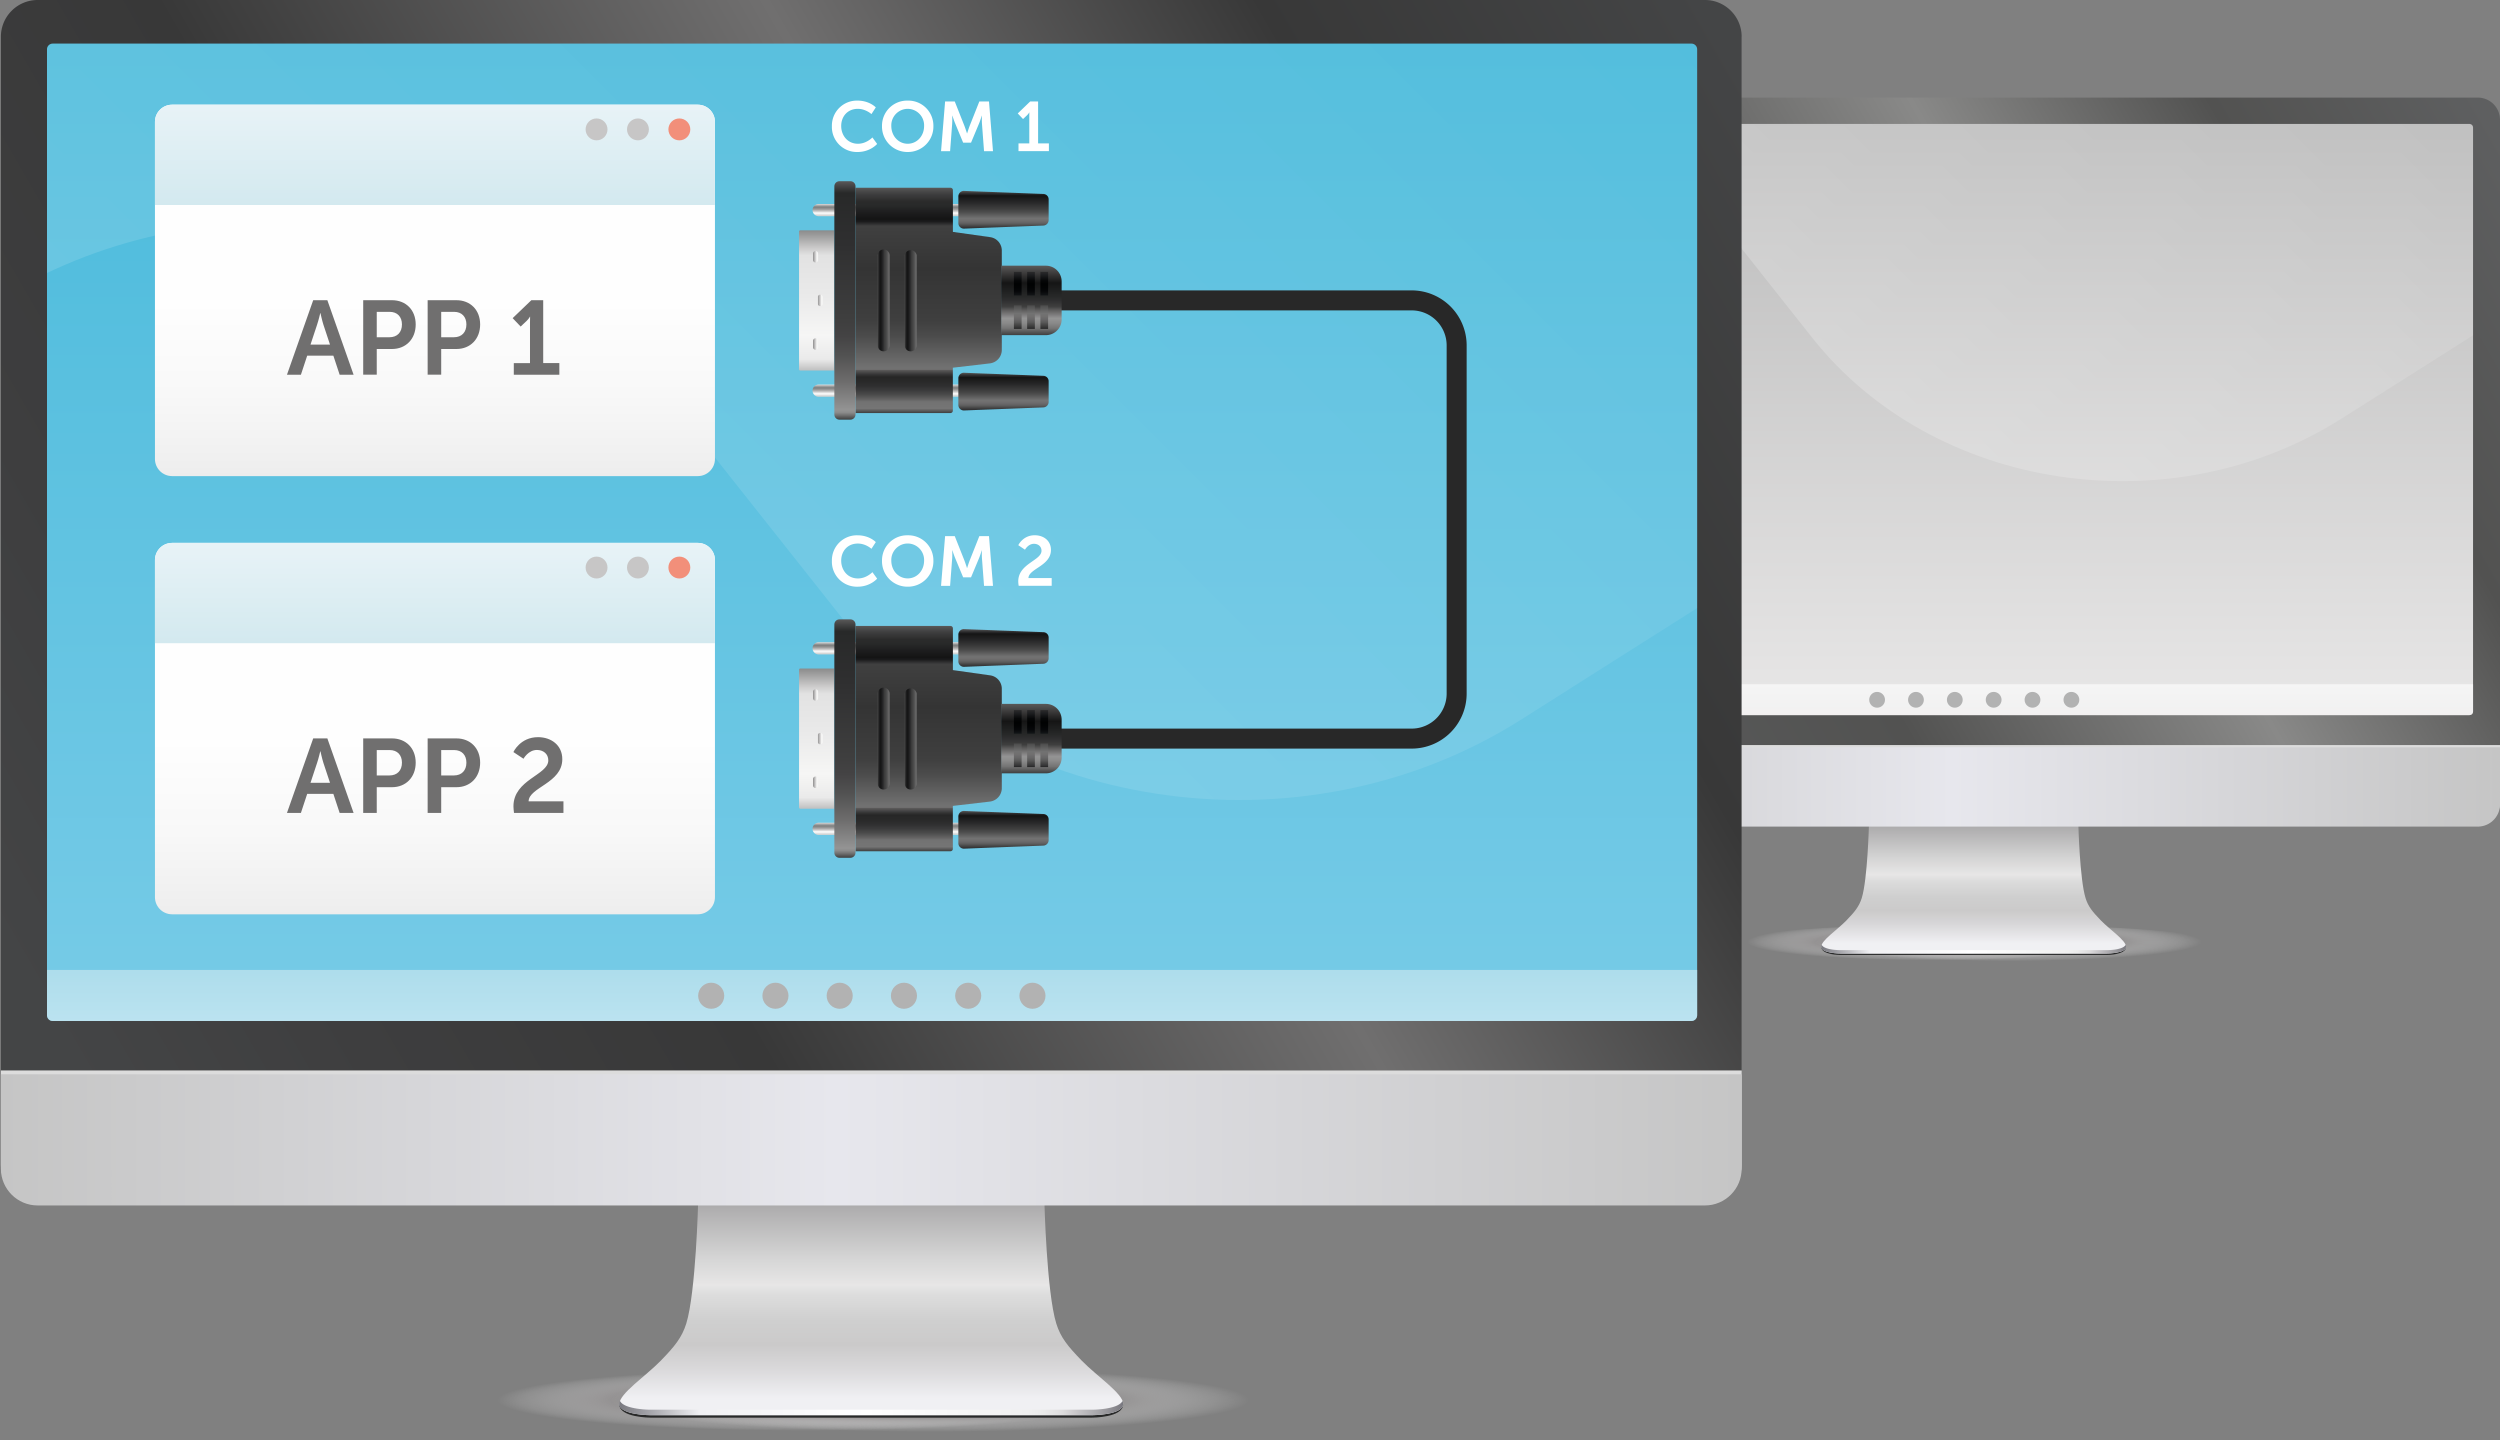
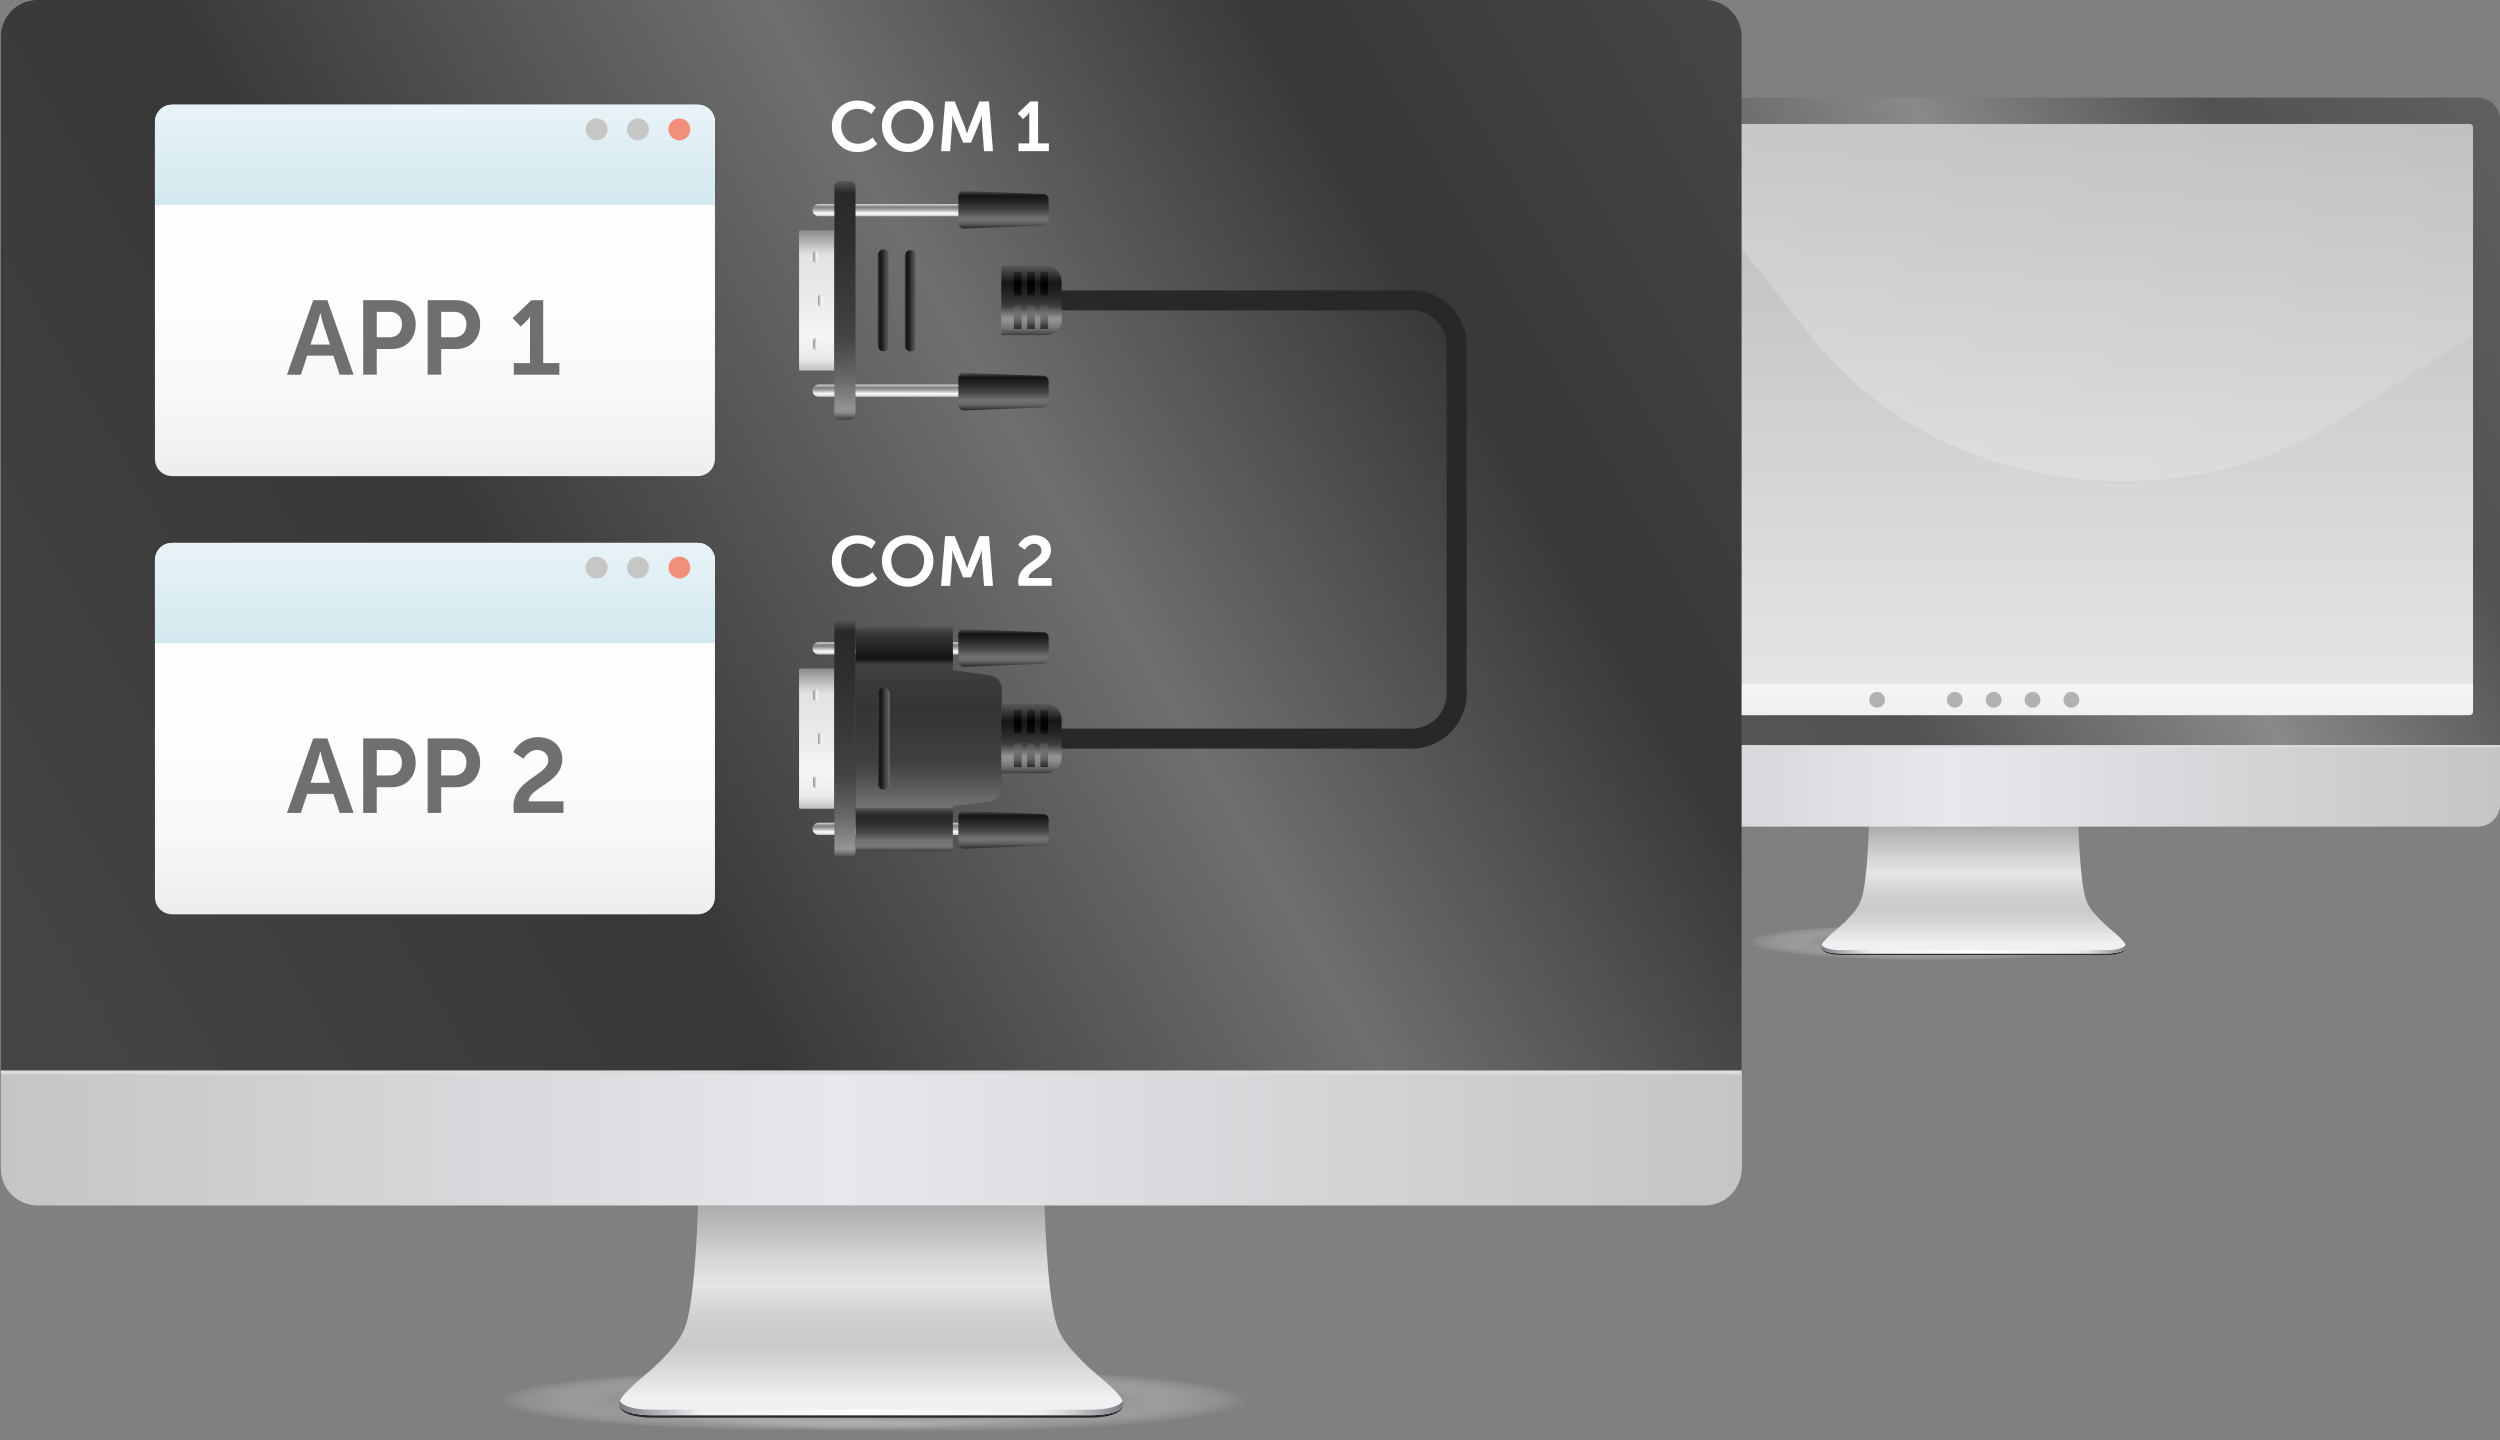
<svg xmlns="http://www.w3.org/2000/svg" xmlns:xlink="http://www.w3.org/1999/xlink" viewBox="0 0 500 288">
  <rect x="0" y="0" width="500" height="288" fill="#808080" stroke="none" />
  <linearGradient id="a">
    <stop offset=".25" stop-color="#3d3d3d" />
    <stop offset=".29" stop-color="#4d4b4b" stop-opacity=".93" />
    <stop offset=".43" stop-color="#827e7f" stop-opacity=".69" />
    <stop offset=".56" stop-color="#b4b0b1" stop-opacity=".48" />
    <stop offset=".67" stop-color="#dbd9da" stop-opacity=".28" />
    <stop offset=".77" stop-color="#f6f5f6" stop-opacity=".12" />
    <stop offset=".83" stop-color="#fff" stop-opacity="0" />
  </linearGradient>
  <radialGradient id="b" cx="384.84" cy="-4972.09" gradientTransform="matrix(1.007 0 0 .1 -.83 685.58)" gradientUnits="userSpaceOnUse" r="44.64" xlink:href="#a" />
  <linearGradient id="c">
    <stop offset=".25" stop-color="#3d3d3d" />
    <stop offset=".34" stop-color="#605d5e" stop-opacity=".85" />
    <stop offset=".46" stop-color="#918d8e" stop-opacity=".65" />
    <stop offset=".58" stop-color="#bdbbbb" stop-opacity=".46" />
    <stop offset=".68" stop-color="#e0dfe0" stop-opacity=".28" />
    <stop offset=".78" stop-color="#f7f7f7" stop-opacity=".13" />
    <stop offset=".86" stop-color="#fff" stop-opacity="0" />
  </linearGradient>
  <radialGradient id="d" cx="399.8" cy="-4972.09" gradientTransform="matrix(1.007 0 0 .1 -.83 685.58)" gradientUnits="userSpaceOnUse" r="44.64" xlink:href="#c" />
  <linearGradient id="e">
    <stop offset=".08" stop-color="#f0f0f3" />
    <stop offset=".22" stop-color="#d9d8da" />
    <stop offset=".33" stop-color="#cbcaca" />
    <stop offset=".44" stop-color="#cfcfcf" />
    <stop offset=".56" stop-color="#dcdcdc" />
    <stop offset=".61" stop-color="#e7e6e6" />
    <stop offset=".73" stop-color="#d6d6d6" />
    <stop offset=".98" stop-color="#adacad" />
    <stop offset="1" stop-color="#aaa" />
  </linearGradient>
  <linearGradient id="f" gradientUnits="userSpaceOnUse" x1="394.73" x2="394.73" xlink:href="#e" y1="190.7" y2="164.88" />
  <linearGradient id="g">
    <stop offset="0" stop-color="#78787f" />
    <stop offset=".16" stop-color="#f0f0f3" />
    <stop offset=".49" stop-color="#fff" />
    <stop offset=".81" stop-color="#f0f0f0" />
    <stop offset=".84" stop-color="#ebebeb" />
    <stop offset=".88" stop-color="#dddcdd" />
    <stop offset=".91" stop-color="#c6c4c7" />
    <stop offset=".95" stop-color="#a7a6aa" />
    <stop offset=".99" stop-color="#838288" />
    <stop offset="1" stop-color="#78787f" />
  </linearGradient>
  <linearGradient id="h" gradientUnits="userSpaceOnUse" x1="364.26" x2="425.19" xlink:href="#g" y1="189.83" y2="189.83" />
  <linearGradient id="i" gradientUnits="userSpaceOnUse" x1="288.14" x2="500.72" y1="146.74" y2="24.01">
    <stop offset=".03" stop-color="#5e5f60" />
    <stop offset=".14" stop-color="#585959" />
    <stop offset=".33" stop-color="#525251" />
    <stop offset=".59" stop-color="#898988" />
    <stop offset=".8" stop-color="#525251" />
    <stop offset=".99" stop-color="#5e5f60" />
  </linearGradient>
  <linearGradient id="j">
    <stop offset="0" stop-color="#c5c5c5" />
    <stop offset=".48" stop-color="#e7e7ed" />
    <stop offset="1" stop-color="#c5c5c5" />
  </linearGradient>
  <linearGradient id="k" gradientUnits="userSpaceOnUse" x1="289.45" x2="500" xlink:href="#j" y1="157.39" y2="157.39" />
  <clipPath id="l">
    <path d="m295.71 143.02h198.21a.7.7 0 0 0 .69-.69v-116.85a.7.7 0 0 0 -.69-.69h-198.21a.7.7 0 0 0 -.69.69v116.84c0 .39.31.7.69.7z" />
  </clipPath>
  <linearGradient id="m" gradientTransform="matrix(-1 0 0 1 1830 0)" gradientUnits="userSpaceOnUse" x1="1434.77" x2="1434.77" y1="23.96" y2="143.03">
    <stop offset="0" stop-color="#bababa" />
    <stop offset="1" stop-color="#e8e7e7" />
  </linearGradient>
  <linearGradient id="n">
    <stop offset="0" stop-color="#fff" stop-opacity=".5" />
    <stop offset="1" stop-color="#fff" stop-opacity=".1" />
  </linearGradient>
  <linearGradient id="o" gradientUnits="userSpaceOnUse" x1="305.49" x2="455.63" xlink:href="#n" y1="81.1" y2="-69.03" />
  <linearGradient id="p" gradientTransform="matrix(-1 0 0 1 1830 0)" gradientUnits="userSpaceOnUse" x1="1435.15" x2="1435.15" y1="136.84" y2="143.09">
    <stop offset="0" stop-color="#fff" />
    <stop offset="1" stop-color="#f8f7f7" />
  </linearGradient>
  <radialGradient id="q" cx="160.79" cy="-4055.49" gradientTransform="matrix(1.007 0 0 .1 -.83 685.58)" gradientUnits="userSpaceOnUse" r="73.81" xlink:href="#a" />
  <radialGradient id="r" cx="185.52" cy="-4055.49" gradientTransform="matrix(1.007 0 0 .1 -.83 685.58)" gradientUnits="userSpaceOnUse" r="73.81" xlink:href="#c" />
  <linearGradient id="s" gradientUnits="userSpaceOnUse" x1="174.25" x2="174.25" xlink:href="#e" y1="283.04" y2="240.36" />
  <linearGradient id="t" gradientUnits="userSpaceOnUse" x1="123.87" x2="224.63" xlink:href="#g" y1="281.62" y2="281.62" />
  <linearGradient id="u" gradientUnits="userSpaceOnUse" x1="-1.99" x2="349.51" y1="210.36" y2="7.42">
    <stop offset=".03" stop-color="#444546" />
    <stop offset=".16" stop-color="#3e3e3f" />
    <stop offset=".33" stop-color="#383838" />
    <stop offset=".59" stop-color="#706f6f" />
    <stop offset=".8" stop-color="#383838" />
    <stop offset=".99" stop-color="#444546" />
  </linearGradient>
  <linearGradient id="v" gradientUnits="userSpaceOnUse" x1=".18" x2="348.32" xlink:href="#j" y1="227.97" y2="227.97" />
  <clipPath id="w">
-     <path d="m338.28 204.2h-327.74c-.63 0-1.14-.51-1.14-1.14v-193.2c0-.63.51-1.14 1.14-1.14h327.75c.63 0 1.14.51 1.14 1.14v193.2a1.15 1.15 0 0 1 -1.15 1.14z" />
-   </clipPath>
+     </clipPath>
  <linearGradient id="x" gradientUnits="userSpaceOnUse" x1="173.72" x2="173.72" y1="7.34" y2="204.23">
    <stop offset="0" stop-color="#49badb" />
    <stop offset="1" stop-color="#77cbe7" />
  </linearGradient>
  <linearGradient id="y" gradientUnits="userSpaceOnUse" x1="94.7" x2="287.92" y1="140.53" y2="-52.7">
    <stop offset="0" stop-color="#fff" stop-opacity=".25" />
    <stop offset="1" stop-color="#fff" stop-opacity=".1" />
  </linearGradient>
  <linearGradient id="z">
    <stop offset="0" stop-color="#d3e9ef" />
    <stop offset="1" stop-color="#e8f3f7" />
  </linearGradient>
  <linearGradient id="A" gradientUnits="userSpaceOnUse" x1="174.36" x2="174.36" xlink:href="#z" y1="193.99" y2="204.32" />
  <clipPath id="B">
    <path d="m139.56 95.22h-105.14a3.43 3.43 0 0 1 -3.43-3.43v-67.42a3.43 3.43 0 0 1 3.43-3.43h105.14a3.43 3.43 0 0 1 3.43 3.43v67.42c0 1.9-1.54 3.43-3.43 3.43z" />
  </clipPath>
  <linearGradient id="C">
    <stop offset="0" stop-color="#fff" />
    <stop offset=".53" stop-color="#fefefe" />
    <stop offset=".78" stop-color="#f8f8f8" />
    <stop offset=".97" stop-color="#efefef" />
    <stop offset="1" stop-color="#ededed" />
  </linearGradient>
  <linearGradient id="D" gradientUnits="userSpaceOnUse" x1="86.99" x2="86.99" xlink:href="#C" y1="20.94" y2="95.22" />
  <linearGradient id="E" gradientUnits="userSpaceOnUse" x1="84.96" x2="84.96" xlink:href="#z" y1="41.01" y2="20.94" />
  <clipPath id="F">
    <path d="m139.56 182.86h-105.14a3.43 3.43 0 0 1 -3.43-3.43v-67.42a3.43 3.43 0 0 1 3.43-3.43h105.14a3.43 3.43 0 0 1 3.43 3.43v67.42c0 1.9-1.54 3.43-3.43 3.43z" />
  </clipPath>
  <linearGradient id="G" gradientUnits="userSpaceOnUse" x1="86.99" x2="86.99" xlink:href="#C" y1="108.58" y2="182.86" />
  <linearGradient id="H" gradientUnits="userSpaceOnUse" x1="84.96" x2="84.96" xlink:href="#z" y1="128.64" y2="108.58" />
  <linearGradient id="I">
    <stop offset=".07" stop-color="#d5d5d4" />
    <stop offset=".21" stop-color="#f6f6f6" />
    <stop offset=".28" stop-color="#f6f6f6" />
    <stop offset=".4" stop-color="#cdcccc" />
    <stop offset=".55" stop-color="#a2a1a1" />
    <stop offset=".67" stop-color="#898989" />
    <stop offset=".74" stop-color="#808181" />
    <stop offset=".81" stop-color="#909191" />
    <stop offset=".93" stop-color="#bfbebe" />
    <stop offset="1" stop-color="#dbdbdb" />
  </linearGradient>
  <linearGradient id="J" gradientTransform="matrix(0 -1 1 0 948.44 1366.7)" gradientUnits="userSpaceOnUse" x1="1287.35" x2="1289.78" xlink:href="#I" y1="-771" y2="-771" />
  <linearGradient id="K" gradientTransform="matrix(0 -1 1 0 948.44 1366.7)" gradientUnits="userSpaceOnUse" x1="1323.46" x2="1325.89" xlink:href="#I" y1="-771" y2="-771" />
  <linearGradient id="L">
    <stop offset="0" stop-color="#3f3f3f" />
    <stop offset=".02" stop-color="#757575" />
    <stop offset=".05" stop-color="#727272" />
    <stop offset=".06" stop-color="#646363" />
    <stop offset=".08" stop-color="#4c4c4c" />
    <stop offset=".1" stop-color="#3b3b3c" />
    <stop offset=".12" stop-color="#2f2f30" />
    <stop offset=".14" stop-color="#292929" />
    <stop offset=".16" stop-color="#262626" />
    <stop offset=".17" stop-color="#333334" />
    <stop offset=".19" stop-color="#5a5959" />
    <stop offset=".19" stop-color="#5d5c5c" />
    <stop offset=".19" stop-color="#6d6c6c" />
    <stop offset=".2" stop-color="#727272" />
    <stop offset=".34" stop-color="#4c4c4c" />
    <stop offset=".41" stop-color="#3f3f3f" />
    <stop offset=".64" stop-color="#343434" />
    <stop offset=".83" stop-color="#404040" />
    <stop offset=".84" stop-color="#2d2d2e" />
    <stop offset=".85" stop-color="#1b1b1c" />
    <stop offset=".86" stop-color="#141414" />
    <stop offset=".89" stop-color="#1d1d1e" />
    <stop offset=".92" stop-color="#282929" />
    <stop offset=".94" stop-color="#2b2b2b" />
    <stop offset=".95" stop-color="#323232" />
    <stop offset=".97" stop-color="#3d3d3e" />
    <stop offset=".99" stop-color="#4e4e4e" />
    <stop offset="1" stop-color="#5a5959" />
  </linearGradient>
  <linearGradient id="M" gradientTransform="matrix(0 -1 1 0 948.44 1366.7)" gradientUnits="userSpaceOnUse" x1="1284.09" x2="1329.16" xlink:href="#L" y1="-762.72" y2="-762.72" />
  <linearGradient id="N">
    <stop offset="0" stop-color="#262626" />
    <stop offset=".03" stop-color="#363637" />
    <stop offset=".08" stop-color="#4a4a4a" />
    <stop offset=".12" stop-color="#5b5b5b" />
    <stop offset=".17" stop-color="#686768" />
    <stop offset=".22" stop-color="#706f6f" />
    <stop offset=".27" stop-color="#727272" />
    <stop offset=".44" stop-color="#4c4c4c" />
    <stop offset=".52" stop-color="#3f3f3f" />
    <stop offset=".69" stop-color="#282829" />
    <stop offset=".87" stop-color="#141414" />
    <stop offset=".89" stop-color="#1d1d1e" />
    <stop offset=".94" stop-color="#343435" />
    <stop offset="1" stop-color="#5a5959" />
  </linearGradient>
  <linearGradient id="O" gradientTransform="matrix(0 -1 1 0 948.44 1366.7)" gradientUnits="userSpaceOnUse" x1="1284.61" x2="1292.16" xlink:href="#N" y1="-747.74" y2="-747.74" />
  <linearGradient id="P" gradientTransform="matrix(0 -1 1 0 948.44 1366.7)" gradientUnits="userSpaceOnUse" x1="1320.98" x2="1328.53" xlink:href="#N" y1="-747.74" y2="-747.74" />
  <linearGradient id="Q">
    <stop offset="0" stop-color="#3f3f3f" />
    <stop offset=".1" stop-color="#757575" />
    <stop offset=".18" stop-color="#8b8b8b" />
    <stop offset=".24" stop-color="#949494" />
    <stop offset=".26" stop-color="#8d8c8d" />
    <stop offset=".3" stop-color="#7a7979" />
    <stop offset=".36" stop-color="#5d5c5c" />
    <stop offset=".41" stop-color="#3f3f3f" />
    <stop offset=".5" stop-color="#2f2f30" />
    <stop offset=".55" stop-color="#282929" />
    <stop offset=".65" stop-color="#1e1f1f" />
    <stop offset=".75" stop-color="#151515" />
    <stop offset="1" stop-color="#5a5959" />
  </linearGradient>
  <linearGradient id="R" gradientTransform="matrix(0 -1 1 0 948.44 1366.7)" gradientUnits="userSpaceOnUse" x1="1299.67" x2="1313.57" xlink:href="#Q" y1="-742.15" y2="-742.15" />
  <linearGradient id="S">
    <stop offset="0" stop-color="#c0c0c0" />
    <stop offset=".08" stop-color="#eaeaea" />
    <stop offset=".25" stop-color="#f6f6f5" />
    <stop offset=".53" stop-color="#eaeaea" />
    <stop offset=".82" stop-color="#e2e2e2" />
    <stop offset=".87" stop-color="#cdcccc" />
    <stop offset=".97" stop-color="#999" />
    <stop offset="1" stop-color="#8b8b8b" />
  </linearGradient>
  <linearGradient id="T" gradientTransform="matrix(0 -1 1 0 948.44 1366.7)" gradientUnits="userSpaceOnUse" x1="1292.6" x2="1320.65" xlink:href="#S" y1="-785.11" y2="-785.11" />
  <linearGradient id="U">
    <stop offset=".25" stop-color="#f6f6f5" />
    <stop offset=".37" stop-color="#e5e4e4" />
    <stop offset=".92" stop-color="#9a9999" />
    <stop offset=".95" stop-color="#b5b4b4" />
    <stop offset=".98" stop-color="#d1d1d1" />
    <stop offset="1" stop-color="#dcdcdc" />
  </linearGradient>
  <linearGradient id="V" gradientTransform="matrix(0 -1 1 0 948.44 1366.7)" gradientUnits="userSpaceOnUse" x1="1306.62" x2="1306.62" xlink:href="#U" y1="-783.87" y2="-784.9" />
  <linearGradient id="W" gradientTransform="matrix(0 -1 1 0 948.44 1366.7)" gradientUnits="userSpaceOnUse" x1="1297.9" x2="1297.9" xlink:href="#U" y1="-784.82" y2="-785.84" />
  <linearGradient id="X" gradientTransform="matrix(0 -1 1 0 948.44 1366.7)" gradientUnits="userSpaceOnUse" x1="1315.35" x2="1315.35" xlink:href="#U" y1="-784.82" y2="-785.84" />
  <linearGradient id="Y">
    <stop offset="0" stop-color="#757575" />
    <stop offset=".03" stop-color="#6f6e6e" />
    <stop offset=".2" stop-color="#535353" />
    <stop offset=".33" stop-color="#444" />
    <stop offset=".41" stop-color="#3f3f3f" />
    <stop offset=".52" stop-color="#2e2e2f" />
    <stop offset=".67" stop-color="#1c1c1d" />
    <stop offset=".75" stop-color="#151515" />
    <stop offset=".81" stop-color="#171717" />
    <stop offset=".86" stop-color="#1d1d1e" />
    <stop offset=".91" stop-color="#262627" />
    <stop offset=".95" stop-color="#343434" />
    <stop offset=".99" stop-color="#454545" />
    <stop offset="1" stop-color="#4d4d4d" />
  </linearGradient>
  <linearGradient id="Z" gradientTransform="matrix(0 -1 1 0 948.44 1366.7)" gradientUnits="userSpaceOnUse" x1="1306.62" x2="1306.62" xlink:href="#Y" y1="-770.51" y2="-772.9" />
  <linearGradient id="aa" gradientTransform="matrix(0 -1 1 0 948.44 1366.7)" gradientUnits="userSpaceOnUse" x1="1306.62" x2="1306.62" xlink:href="#Y" y1="-765.1" y2="-767.49" />
  <linearGradient id="ab">
    <stop offset="0" stop-color="#3f3f3f" />
    <stop offset=".02" stop-color="#757575" />
    <stop offset=".03" stop-color="#8b8b8b" />
    <stop offset=".04" stop-color="#949494" />
    <stop offset=".16" stop-color="#6d6c6c" />
    <stop offset=".27" stop-color="#525252" />
    <stop offset=".35" stop-color="#444344" />
    <stop offset=".41" stop-color="#3f3f3f" />
    <stop offset=".74" stop-color="#2f2f30" />
    <stop offset=".95" stop-color="#282929" />
    <stop offset=".98" stop-color="#454546" />
    <stop offset="1" stop-color="#5a5959" />
  </linearGradient>
  <linearGradient id="ac" gradientTransform="matrix(0 -1 1 0 948.44 1366.7)" gradientUnits="userSpaceOnUse" x1="1282.77" x2="1330.47" xlink:href="#ab" y1="-779.47" y2="-779.47" />
  <linearGradient id="ad">
    <stop offset="0" stop-color="#262626" />
    <stop offset=".03" stop-color="#363637" />
    <stop offset=".08" stop-color="#4a4a4a" />
    <stop offset=".12" stop-color="#5b5b5b" />
    <stop offset=".17" stop-color="#686768" />
    <stop offset=".22" stop-color="#706f6f" />
    <stop offset=".27" stop-color="#727272" />
    <stop offset=".41" stop-color="#4c4c4c" />
    <stop offset=".48" stop-color="#3f3f3f" />
    <stop offset=".51" stop-color="#323234" />
    <stop offset=".55" stop-color="#1f2023" />
    <stop offset=".6" stop-color="#101315" />
    <stop offset=".66" stop-color="#060709" />
    <stop offset=".72" stop-color="#020304" />
    <stop offset=".79" stop-color="#010202" />
    <stop offset=".85" stop-color="#060708" />
    <stop offset=".94" stop-color="#1c1d1f" />
    <stop offset="1" stop-color="#2b2b2c" />
  </linearGradient>
  <linearGradient id="ae" gradientTransform="matrix(0 -1 1 0 948.44 1366.7)" gradientUnits="userSpaceOnUse" x1="1300.92" x2="1312.33" xlink:href="#ad" y1="-742.24" y2="-742.24" />
  <linearGradient id="af" gradientTransform="matrix(0 -1 1 0 948.44 1366.7)" gradientUnits="userSpaceOnUse" x1="1199.71" x2="1202.15" xlink:href="#I" y1="-771" y2="-771" />
  <linearGradient id="ag" gradientTransform="matrix(0 -1 1 0 948.44 1366.7)" gradientUnits="userSpaceOnUse" x1="1235.82" x2="1238.25" xlink:href="#I" y1="-771" y2="-771" />
  <linearGradient id="ah" gradientTransform="matrix(0 -1 1 0 948.44 1366.7)" gradientUnits="userSpaceOnUse" x1="1196.45" x2="1241.52" xlink:href="#L" y1="-762.72" y2="-762.72" />
  <linearGradient id="ai" gradientTransform="matrix(0 -1 1 0 948.44 1366.7)" gradientUnits="userSpaceOnUse" x1="1196.97" x2="1204.53" xlink:href="#N" y1="-747.74" y2="-747.74" />
  <linearGradient id="aj" gradientTransform="matrix(0 -1 1 0 948.44 1366.7)" gradientUnits="userSpaceOnUse" x1="1233.34" x2="1240.89" xlink:href="#N" y1="-747.74" y2="-747.74" />
  <linearGradient id="ak" gradientTransform="matrix(0 -1 1 0 948.44 1366.7)" gradientUnits="userSpaceOnUse" x1="1212.03" x2="1225.93" xlink:href="#Q" y1="-742.15" y2="-742.15" />
  <linearGradient id="al" gradientTransform="matrix(0 -1 1 0 948.44 1366.7)" gradientUnits="userSpaceOnUse" x1="1204.96" x2="1233.01" xlink:href="#S" y1="-785.11" y2="-785.11" />
  <linearGradient id="am" gradientTransform="matrix(0 -1 1 0 948.44 1366.7)" gradientUnits="userSpaceOnUse" x1="1218.98" x2="1218.98" xlink:href="#U" y1="-783.87" y2="-784.9" />
  <linearGradient id="an" gradientTransform="matrix(0 -1 1 0 948.44 1366.7)" gradientUnits="userSpaceOnUse" x1="1210.26" x2="1210.26" xlink:href="#U" y1="-784.82" y2="-785.84" />
  <linearGradient id="ao" gradientTransform="matrix(0 -1 1 0 948.44 1366.7)" gradientUnits="userSpaceOnUse" x1="1227.71" x2="1227.71" xlink:href="#U" y1="-784.82" y2="-785.84" />
  <linearGradient id="ap" gradientTransform="matrix(0 -1 1 0 948.44 1366.7)" gradientUnits="userSpaceOnUse" x1="1218.98" x2="1218.98" xlink:href="#Y" y1="-770.51" y2="-772.9" />
  <linearGradient id="aq" gradientTransform="matrix(0 -1 1 0 948.44 1366.7)" gradientUnits="userSpaceOnUse" x1="1218.98" x2="1218.98" xlink:href="#Y" y1="-765.1" y2="-767.49" />
  <linearGradient id="ar" gradientTransform="matrix(0 -1 1 0 948.44 1366.7)" gradientUnits="userSpaceOnUse" x1="1195.13" x2="1242.83" xlink:href="#ab" y1="-779.47" y2="-779.47" />
  <linearGradient id="as" gradientTransform="matrix(0 -1 1 0 948.44 1366.7)" gradientUnits="userSpaceOnUse" x1="1213.28" x2="1224.69" xlink:href="#ad" y1="-742.24" y2="-742.24" />
  <clipPath id="at">
    <path d="m295.71 451.02h198.21a.7.7 0 0 0 .69-.69v-116.85a.7.7 0 0 0 -.69-.69h-198.21a.7.7 0 0 0 -.69.69v116.84c0 .39.31.7.69.7z" />
  </clipPath>
  <linearGradient id="au" gradientUnits="userSpaceOnUse" x1="305.49" x2="455.63" xlink:href="#n" y1="389.1" y2="238.97" />
  <path d="m432.98 189.61c0 2.53-20.69 4.08-46.2 4.08-25.52 0-46.2-1.55-46.2-4.08s20.68-4.58 46.2-4.58c25.52.01 46.2 2.06 46.2 4.58z" fill="url(#b)" />
-   <path d="m448.05 189.61c0 2.53-20.69 4.08-46.2 4.08-25.52 0-46.2-1.55-46.2-4.08s20.68-4.58 46.2-4.58c25.51.01 46.2 2.06 46.2 4.58z" fill="url(#d)" />
  <path d="m421.43 190.21h-53.4s-3.16 0-3.69-1.24c-.05.15-.08.29-.08.42 0 1.6 3.77 1.6 3.77 1.6h53.4s3.77 0 3.77-1.6c0-.13-.03-.27-.08-.42-.53 1.24-3.69 1.24-3.69 1.24z" fill="#282929" />
  <path d="m420.21 184.12c-1.72-1.77-2.59-2.84-3.1-4.51-1.17-3.77-1.44-14.74-1.44-14.74h-41.88s-.27 10.97-1.44 14.74c-.52 1.66-1.38 2.74-3.1 4.51-1.83 1.88-4.99 3.95-4.99 5.21 0 1.37 3.77 1.37 3.77 1.37h53.4s3.77 0 3.77-1.37c-.01-1.26-3.16-3.33-4.99-5.21z" fill="url(#f)" />
  <path d="m421.43 190.03h-53.4s-3.16 0-3.69-1.06a.98.98 0 0 0 -.08.36c0 1.37 3.77 1.37 3.77 1.37h53.4s3.77 0 3.77-1.37c0-.11-.03-.23-.08-.36-.53 1.06-3.69 1.06-3.69 1.06z" fill="url(#h)" />
  <path d="m500 23.95a4.44 4.44 0 0 0 -4.43-4.43h-201.69a4.44 4.44 0 0 0 -4.43 4.43v125.06h210.55z" fill="url(#i)" />
  <path d="m289.45 149.01v11.44a4.44 4.44 0 0 0 4.43 4.43h201.69a4.44 4.44 0 0 0 4.43-4.43v-11.44z" fill="#dcdcdc" />
  <path d="m289.45 149.45v11.44a4.44 4.44 0 0 0 4.43 4.43h201.69a4.44 4.44 0 0 0 4.43-4.43v-11.44z" fill="url(#k)" />
  <path clip-path="url(#l)" d="m496.17 143.03h-201.87v-119.07h201.87z" fill="url(#m)" />
  <path clip-path="url(#l)" d="m336.73 35.08 25.73 32.49c24.24 30.61 71.62 37.84 105.84 16.16l28.27-17.91v-93.91h-257.69v42.58c33.28-16.02 75.45-7.7 97.85 20.59z" fill="url(#o)" opacity=".5" />
  <path clip-path="url(#l)" d="m294.23 143.09h201.23v-6.25h-201.23z" fill="url(#p)" opacity=".6" />
  <g clip-path="url(#l)" fill="#b2b2b2">
    <circle cx="375.42" cy="139.96" r="1.58" />
-     <circle cx="383.19" cy="139.96" r="1.58" />
    <circle cx="390.96" cy="139.96" r="1.58" />
    <circle cx="398.73" cy="139.96" r="1.58" />
    <circle cx="406.5" cy="139.96" r="1.58" />
    <circle cx="414.28" cy="139.96" r="1.58" />
  </g>
  <path d="m237.51 281.25c0 4.18-34.2 6.75-76.39 6.75s-76.39-2.57-76.39-6.75 34.2-7.57 76.39-7.57c42.19.01 76.39 3.39 76.39 7.57z" fill="url(#q)" />
  <path d="m262.43 281.25c0 4.18-34.2 6.75-76.39 6.75s-76.39-2.57-76.39-6.75 34.2-7.57 76.39-7.57c42.18.01 76.39 3.39 76.39 7.57z" fill="url(#r)" />
  <path d="m218.4 282.24h-88.3s-5.23-.01-6.1-2.05c-.08.24-.13.48-.13.69 0 2.65 6.23 2.65 6.23 2.65h88.3s6.23 0 6.23-2.65c0-.22-.05-.45-.13-.69-.86 2.05-6.1 2.05-6.1 2.05z" fill="#282929" />
  <path d="m216.39 272.17c-2.85-2.93-4.28-4.7-5.13-7.45-1.94-6.23-2.38-24.37-2.38-24.37h-69.25s-.45 18.14-2.38 24.37c-.86 2.75-2.28 4.53-5.13 7.45-3.03 3.11-8.24 6.53-8.24 8.61 0 2.26 6.23 2.26 6.23 2.26h88.3s6.23 0 6.23-2.26c-.01-2.07-5.22-5.5-8.25-8.61z" fill="url(#s)" />
  <path d="m218.4 281.94h-88.3s-5.23 0-6.1-1.75a1.7 1.7 0 0 0 -.13.59c0 2.26 6.23 2.26 6.23 2.26h88.3s6.23 0 6.23-2.26c0-.18-.05-.39-.13-.59-.86 1.75-6.1 1.75-6.1 1.75z" fill="url(#t)" />
  <path d="m348.33 7.33c0-4.03-3.3-7.33-7.33-7.33h-333.49a7.35 7.35 0 0 0 -7.33 7.33v206.78h348.14v-206.78z" fill="url(#u)" />
  <path d="m.18 214.11v18.91c0 4.03 3.3 7.33 7.33 7.33h333.49c4.03 0 7.33-3.3 7.33-7.33v-18.91z" fill="#dcdcdc" />
  <path d="m.18 214.85v18.91c0 4.03 3.3 7.33 7.33 7.33h333.49c4.03 0 7.33-3.3 7.33-7.33v-18.91z" fill="url(#v)" />
  <path clip-path="url(#w)" d="m6.82 204.23h333.8v-196.89h-333.8z" fill="url(#x)" />
  <path clip-path="url(#w)" d="m134.91 81.3 33.11 41.81c31.19 39.39 92.18 48.71 136.22 20.8l36.38-23.05v-120.86h-331.65v54.8c42.82-20.62 97.11-9.91 125.94 26.5z" fill="url(#y)" opacity=".5" />
  <path clip-path="url(#w)" d="m8 193.99h332.73v10.34h-332.73z" fill="url(#A)" opacity=".6" />
  <g clip-path="url(#w)" fill="#b2b2b2">
    <circle cx="206.49" cy="199.15" r="2.61" />
    <circle cx="193.64" cy="199.15" r="2.61" />
    <circle cx="180.79" cy="199.15" r="2.61" />
    <circle cx="167.94" cy="199.15" r="2.61" />
    <circle cx="155.09" cy="199.15" r="2.61" />
    <circle cx="142.24" cy="199.15" r="2.61" />
  </g>
  <path clip-path="url(#B)" d="m139.56 95.22h-105.14a3.43 3.43 0 0 1 -3.43-3.43v-67.42a3.43 3.43 0 0 1 3.43-3.43h105.14a3.43 3.43 0 0 1 3.43 3.43v67.42c0 1.9-1.54 3.43-3.43 3.43z" fill="url(#D)" />
  <path clip-path="url(#B)" d="m25.92 20.94h118.08v20.06h-118.08z" fill="url(#E)" />
  <circle clip-path="url(#B)" cx="119.31" cy="25.88" fill="#c7c6c6" r="2.19" />
  <circle clip-path="url(#B)" cx="127.59" cy="25.88" fill="#c7c6c6" r="2.19" />
  <circle clip-path="url(#B)" cx="135.87" cy="25.88" fill="#f28f7a" r="2.19" />
  <path d="m66.67 71.13h-5.23l-1.26 3.82h-2.79l5.25-14.91h2.83l5.25 14.91h-2.79zm-2.62-8.51s-.34 1.47-.63 2.31l-1.32 3.99h3.9l-1.32-3.99c-.27-.84-.59-2.31-.59-2.31zm8.59-2.58h5.75c2.79 0 4.75 1.95 4.75 4.85s-1.95 4.91-4.75 4.91h-3.04v5.14h-2.71zm5.25 7.41c1.57 0 2.5-1.01 2.5-2.56 0-1.53-.92-2.52-2.46-2.52h-2.58v5.08zm7.64-7.41h5.75c2.79 0 4.75 1.95 4.75 4.85s-1.95 4.91-4.75 4.91h-3.04v5.14h-2.71zm5.25 7.41c1.57 0 2.5-1.01 2.5-2.56 0-1.53-.92-2.52-2.46-2.52h-2.58v5.08zm11.99 5.17h3.23v-8.27l.02-1.01h-.04s-.17.36-.65.84l-1.2 1.13-1.6-1.68 3.74-3.59h2.37v12.58h3.23v2.33h-9.11v-2.33z" fill="#706f6f" />
  <path clip-path="url(#F)" d="m139.56 182.86h-105.14a3.43 3.43 0 0 1 -3.43-3.43v-67.42a3.43 3.43 0 0 1 3.43-3.43h105.14a3.43 3.43 0 0 1 3.43 3.43v67.42c0 1.9-1.54 3.43-3.43 3.43z" fill="url(#G)" />
  <path clip-path="url(#F)" d="m25.92 108.58h118.08v20.06h-118.08z" fill="url(#H)" />
  <circle clip-path="url(#F)" cx="119.31" cy="113.51" fill="#c7c6c6" r="2.19" />
  <circle clip-path="url(#F)" cx="127.59" cy="113.51" fill="#c7c6c6" r="2.19" />
  <circle clip-path="url(#F)" cx="135.87" cy="113.51" fill="#f28f7a" r="2.19" />
  <path d="m66.67 158.77h-5.23l-1.26 3.82h-2.79l5.25-14.91h2.83l5.25 14.91h-2.79zm-2.62-8.51s-.34 1.47-.63 2.31l-1.32 3.99h3.9l-1.32-3.99c-.27-.84-.59-2.31-.59-2.31zm8.59-2.58h5.75c2.79 0 4.75 1.95 4.75 4.85s-1.95 4.91-4.75 4.91h-3.04v5.14h-2.71zm5.25 7.41c1.57 0 2.5-1.01 2.5-2.56 0-1.53-.92-2.52-2.46-2.52h-2.58v5.08zm7.64-7.41h5.75c2.79 0 4.75 1.95 4.75 4.85s-1.95 4.91-4.75 4.91h-3.04v5.14h-2.71zm5.25 7.41c1.57 0 2.5-1.01 2.5-2.56 0-1.53-.92-2.52-2.46-2.52h-2.58v5.08zm11.91 6.18c0-5.38 6.97-6.24 6.97-9.2 0-1.3-1.01-2.08-2.27-2.08-1.74 0-2.69 1.76-2.69 1.76l-2.02-1.34s1.36-2.98 4.93-2.98c2.62 0 4.85 1.6 4.85 4.41 0 4.79-6.68 5.61-6.74 8.42h6.97v2.33h-9.89c-.05-.49-.11-.9-.11-1.32z" fill="#706f6f" />
  <path d="m171.49 20.12c2.42 0 3.67 1.36 3.67 1.36l-.87 1.34s-1.13-1.05-2.72-1.05c-2.1 0-3.33 1.57-3.33 3.42 0 1.89 1.27 3.56 3.35 3.56 1.72 0 2.89-1.26 2.89-1.26l.95 1.3s-1.37 1.61-3.91 1.61a5 5 0 0 1 -5.14-5.18 5 5 0 0 1 5.11-5.1zm10.05 0a5.02 5.02 0 0 1 5.14 5.07 5.09 5.09 0 0 1 -5.14 5.21 5.09 5.09 0 0 1 -5.14-5.21 5.02 5.02 0 0 1 5.14-5.07zm0 8.63c1.82 0 3.28-1.51 3.28-3.56a3.3 3.3 0 0 0 -3.28-3.42 3.3 3.3 0 0 0 -3.28 3.42c.01 2.04 1.46 3.56 3.28 3.56zm7.48-8.46h1.93l1.95 4.92c.22.59.5 1.46.5 1.46h.03s.27-.87.49-1.46l1.95-4.92h1.93l.8 9.95h-1.79l-.42-5.56c-.04-.66-.01-1.54-.01-1.54h-.03s-.29.97-.53 1.54l-1.61 3.85h-1.58l-1.6-3.85c-.24-.57-.55-1.55-.55-1.55h-.03s.03.9-.01 1.55l-.42 5.56h-1.81zm14.68 8.39h2.16v-5.52l.01-.67h-.03s-.11.24-.43.56l-.8.76-1.06-1.12 2.49-2.4h1.58v8.39h2.16v1.55h-6.08z" fill="#fff" />
  <path d="m171.49 107.06c2.42 0 3.67 1.36 3.67 1.36l-.87 1.34s-1.13-1.05-2.72-1.05c-2.1 0-3.33 1.57-3.33 3.42 0 1.89 1.27 3.56 3.35 3.56 1.72 0 2.89-1.26 2.89-1.26l.95 1.3s-1.37 1.61-3.91 1.61a5 5 0 0 1 -5.14-5.18 5 5 0 0 1 5.11-5.1zm10.05 0a5.02 5.02 0 0 1 5.14 5.07 5.09 5.09 0 0 1 -5.14 5.21 5.09 5.09 0 0 1 -5.14-5.21 5.02 5.02 0 0 1 5.14-5.07zm0 8.62c1.82 0 3.28-1.51 3.28-3.56a3.3 3.3 0 0 0 -3.28-3.42 3.3 3.3 0 0 0 -3.28 3.42c.01 2.05 1.46 3.56 3.28 3.56zm7.48-8.46h1.93l1.95 4.92c.22.59.5 1.46.5 1.46h.03s.27-.87.49-1.46l1.95-4.92h1.93l.8 9.95h-1.79l-.42-5.56c-.04-.66-.01-1.54-.01-1.54h-.03s-.29.97-.53 1.54l-1.61 3.85h-1.58l-1.6-3.85c-.24-.57-.55-1.55-.55-1.55h-.03s.03.9-.01 1.55l-.42 5.56h-1.81zm14.63 9.07c0-3.59 4.65-4.16 4.65-6.14 0-.87-.67-1.39-1.51-1.39-1.16 0-1.79 1.18-1.79 1.18l-1.34-.9s.91-1.99 3.29-1.99c1.75 0 3.24 1.06 3.24 2.94 0 3.19-4.45 3.74-4.5 5.62h4.65v1.55h-6.6a5.47 5.47 0 0 1 -.09-.87z" fill="#fff" />
  <path d="m206.73 147.72h75.6a9 9 0 0 0 9-9v-69.64a9 9 0 0 0 -9-9h-75.6" fill="none" stroke="#282828" stroke-miterlimit="10" stroke-width="4" />
  <path d="m192.37 76.92v2.43h-28.64a1.22 1.22 0 1 1 0-2.44h28.64z" fill="url(#J)" />
  <path d="m192.37 40.81v2.43h-28.64a1.22 1.22 0 1 1 0-2.44h28.64z" fill="url(#K)" />
-   <path d="m171.1 82.61h18.99c.26 0 .48-.21.48-.48v-8.59l7.39-.86a2.71 2.71 0 0 0 2.4-2.69v-19.88a2.7 2.7 0 0 0 -2.33-2.68l-7.45-1.05v-8.35a.48.48 0 0 0 -.48-.48h-19z" fill="url(#M)" />
  <path d="m209.73 76.25v4.13a1.1 1.1 0 0 1 -1.06 1.1l-15.85.61a1.1 1.1 0 0 1 -1.15-1.1v-5.34c0-.63.52-1.13 1.15-1.1l15.85.61c.59.01 1.06.5 1.06 1.09z" fill="url(#O)" />
  <path d="m209.73 39.88v4.13a1.1 1.1 0 0 1 -1.06 1.1l-15.85.61a1.1 1.1 0 0 1 -1.15-1.1v-5.34c0-.63.52-1.13 1.15-1.1l15.85.61c.59.01 1.06.5 1.06 1.09z" fill="url(#P)" />
  <path d="m200.26 67.03h8.92a3.15 3.15 0 0 0 3.15-3.15v-7.59a3.15 3.15 0 0 0 -3.15-3.15h-8.92z" fill="url(#R)" />
  <path d="m166.85 46.05v28.06h-6.78a.26.26 0 0 1 -.26-.26v-27.53c0-.15.12-.26.26-.26h6.78z" fill="url(#T)" />
  <path d="m164.57 59.44v1.28c0 .28-.23.51-.51.51a.51.51 0 0 1 -.51-.51v-1.28c0-.28.23-.51.51-.51s.51.23.51.51z" fill="url(#V)" />
  <path d="m163.62 68.17v1.28c0 .28-.23.51-.51.51a.51.51 0 0 1 -.51-.51v-1.28c0-.28.23-.51.51-.51a.5.5 0 0 1 .51.51z" fill="url(#W)" />
  <path d="m163.62 50.71v1.28c0 .28-.23.51-.51.51a.51.51 0 0 1 -.51-.51v-1.28c0-.28.23-.51.51-.51s.51.23.51.51z" fill="url(#X)" />
  <path d="m175.54 51.08v18c0 .66.53 1.19 1.19 1.19s1.19-.53 1.19-1.19v-18c0-.66-.53-1.19-1.19-1.19s-1.19.53-1.19 1.19z" fill="url(#Z)" />
  <path d="m180.95 51.08v18c0 .66.53 1.19 1.19 1.19s1.19-.53 1.19-1.19v-18a1.2 1.2 0 0 0 -2.38 0z" fill="url(#aa)" />
  <path d="m171.1 37.26v45.65c0 .57-.46 1.02-1.02 1.02h-2.19c-.57 0-1.02-.46-1.02-1.02v-45.65c0-.57.46-1.02 1.02-1.02h2.19c.56-.01 1.02.45 1.02 1.02z" fill="url(#ac)" />
  <path d="m209.62 61.06v4.72h-1.54v-4.72zm-4.19 0v4.72h1.54v-4.72zm-2.65 0v4.72h1.54v-4.72zm5.3-6.68v4.72h1.54v-4.72zm-2.65 0v4.72h1.54v-4.72zm-2.65 0v4.72h1.54v-4.72z" fill="url(#ae)" />
  <path d="m192.37 164.56v2.43h-28.64a1.22 1.22 0 1 1 0-2.44h28.64z" fill="url(#af)" />
  <path d="m192.37 128.45v2.43h-28.64a1.22 1.22 0 1 1 0-2.44h28.64z" fill="url(#ag)" />
  <path d="m171.1 170.25h18.99c.26 0 .48-.21.48-.48v-8.59l7.39-.86a2.71 2.71 0 0 0 2.4-2.69v-19.88a2.7 2.7 0 0 0 -2.33-2.68l-7.45-1.05v-8.35a.48.48 0 0 0 -.48-.48h-19z" fill="url(#ah)" />
  <path d="m209.73 163.89v4.13a1.1 1.1 0 0 1 -1.06 1.1l-15.85.61a1.1 1.1 0 0 1 -1.15-1.1v-5.34c0-.63.52-1.13 1.15-1.1l15.85.61c.59.01 1.06.5 1.06 1.09z" fill="url(#ai)" />
  <path d="m209.73 127.52v4.13a1.1 1.1 0 0 1 -1.06 1.1l-15.85.61a1.1 1.1 0 0 1 -1.15-1.1v-5.34c0-.63.52-1.13 1.15-1.1l15.85.61c.59.01 1.06.5 1.06 1.09z" fill="url(#aj)" />
  <path d="m200.26 154.67h8.92a3.15 3.15 0 0 0 3.15-3.15v-7.59a3.15 3.15 0 0 0 -3.15-3.15h-8.92z" fill="url(#ak)" />
  <path d="m166.85 133.69v28.06h-6.78a.26.26 0 0 1 -.26-.26v-27.53c0-.15.12-.26.26-.26h6.78z" fill="url(#al)" />
  <path d="m164.57 147.08v1.28c0 .28-.23.51-.51.51a.51.51 0 0 1 -.51-.51v-1.28c0-.28.23-.51.51-.51s.51.23.51.51z" fill="url(#am)" />
  <path d="m163.62 155.81v1.28c0 .28-.23.51-.51.51a.51.51 0 0 1 -.51-.51v-1.28c0-.28.23-.51.51-.51a.5.5 0 0 1 .51.51z" fill="url(#an)" />
  <path d="m163.62 138.35v1.28c0 .28-.23.51-.51.51a.51.51 0 0 1 -.51-.51v-1.28c0-.28.23-.51.51-.51s.51.23.51.51z" fill="url(#ao)" />
  <path d="m175.54 138.72v18c0 .66.53 1.19 1.19 1.19s1.19-.53 1.19-1.19v-18c0-.66-.53-1.19-1.19-1.19s-1.19.53-1.19 1.19z" fill="url(#ap)" />
-   <path d="m180.95 138.72v18c0 .66.53 1.19 1.19 1.19s1.19-.53 1.19-1.19v-18a1.2 1.2 0 0 0 -2.38 0z" fill="url(#aq)" />
  <path d="m171.1 124.89v45.65c0 .57-.46 1.02-1.02 1.02h-2.19c-.57 0-1.02-.46-1.02-1.02v-45.65c0-.57.46-1.02 1.02-1.02h2.19c.56 0 1.02.46 1.02 1.02z" fill="url(#ar)" />
  <path d="m209.62 148.7v4.72h-1.54v-4.72zm-4.19 0v4.72h1.54v-4.72zm-2.65 0v4.72h1.54v-4.72zm5.3-6.68v4.72h1.54v-4.72zm-2.65 0v4.72h1.54v-4.72zm-2.65 0v4.72h1.54v-4.72z" fill="url(#as)" />
  <path clip-path="url(#at)" d="m336.73 343.08 25.73 32.49c24.24 30.61 71.62 37.84 105.84 16.16l28.27-17.91v-93.91h-257.69v42.58c33.28-16.02 75.45-7.7 97.85 20.59z" fill="url(#au)" opacity=".5" />
</svg>